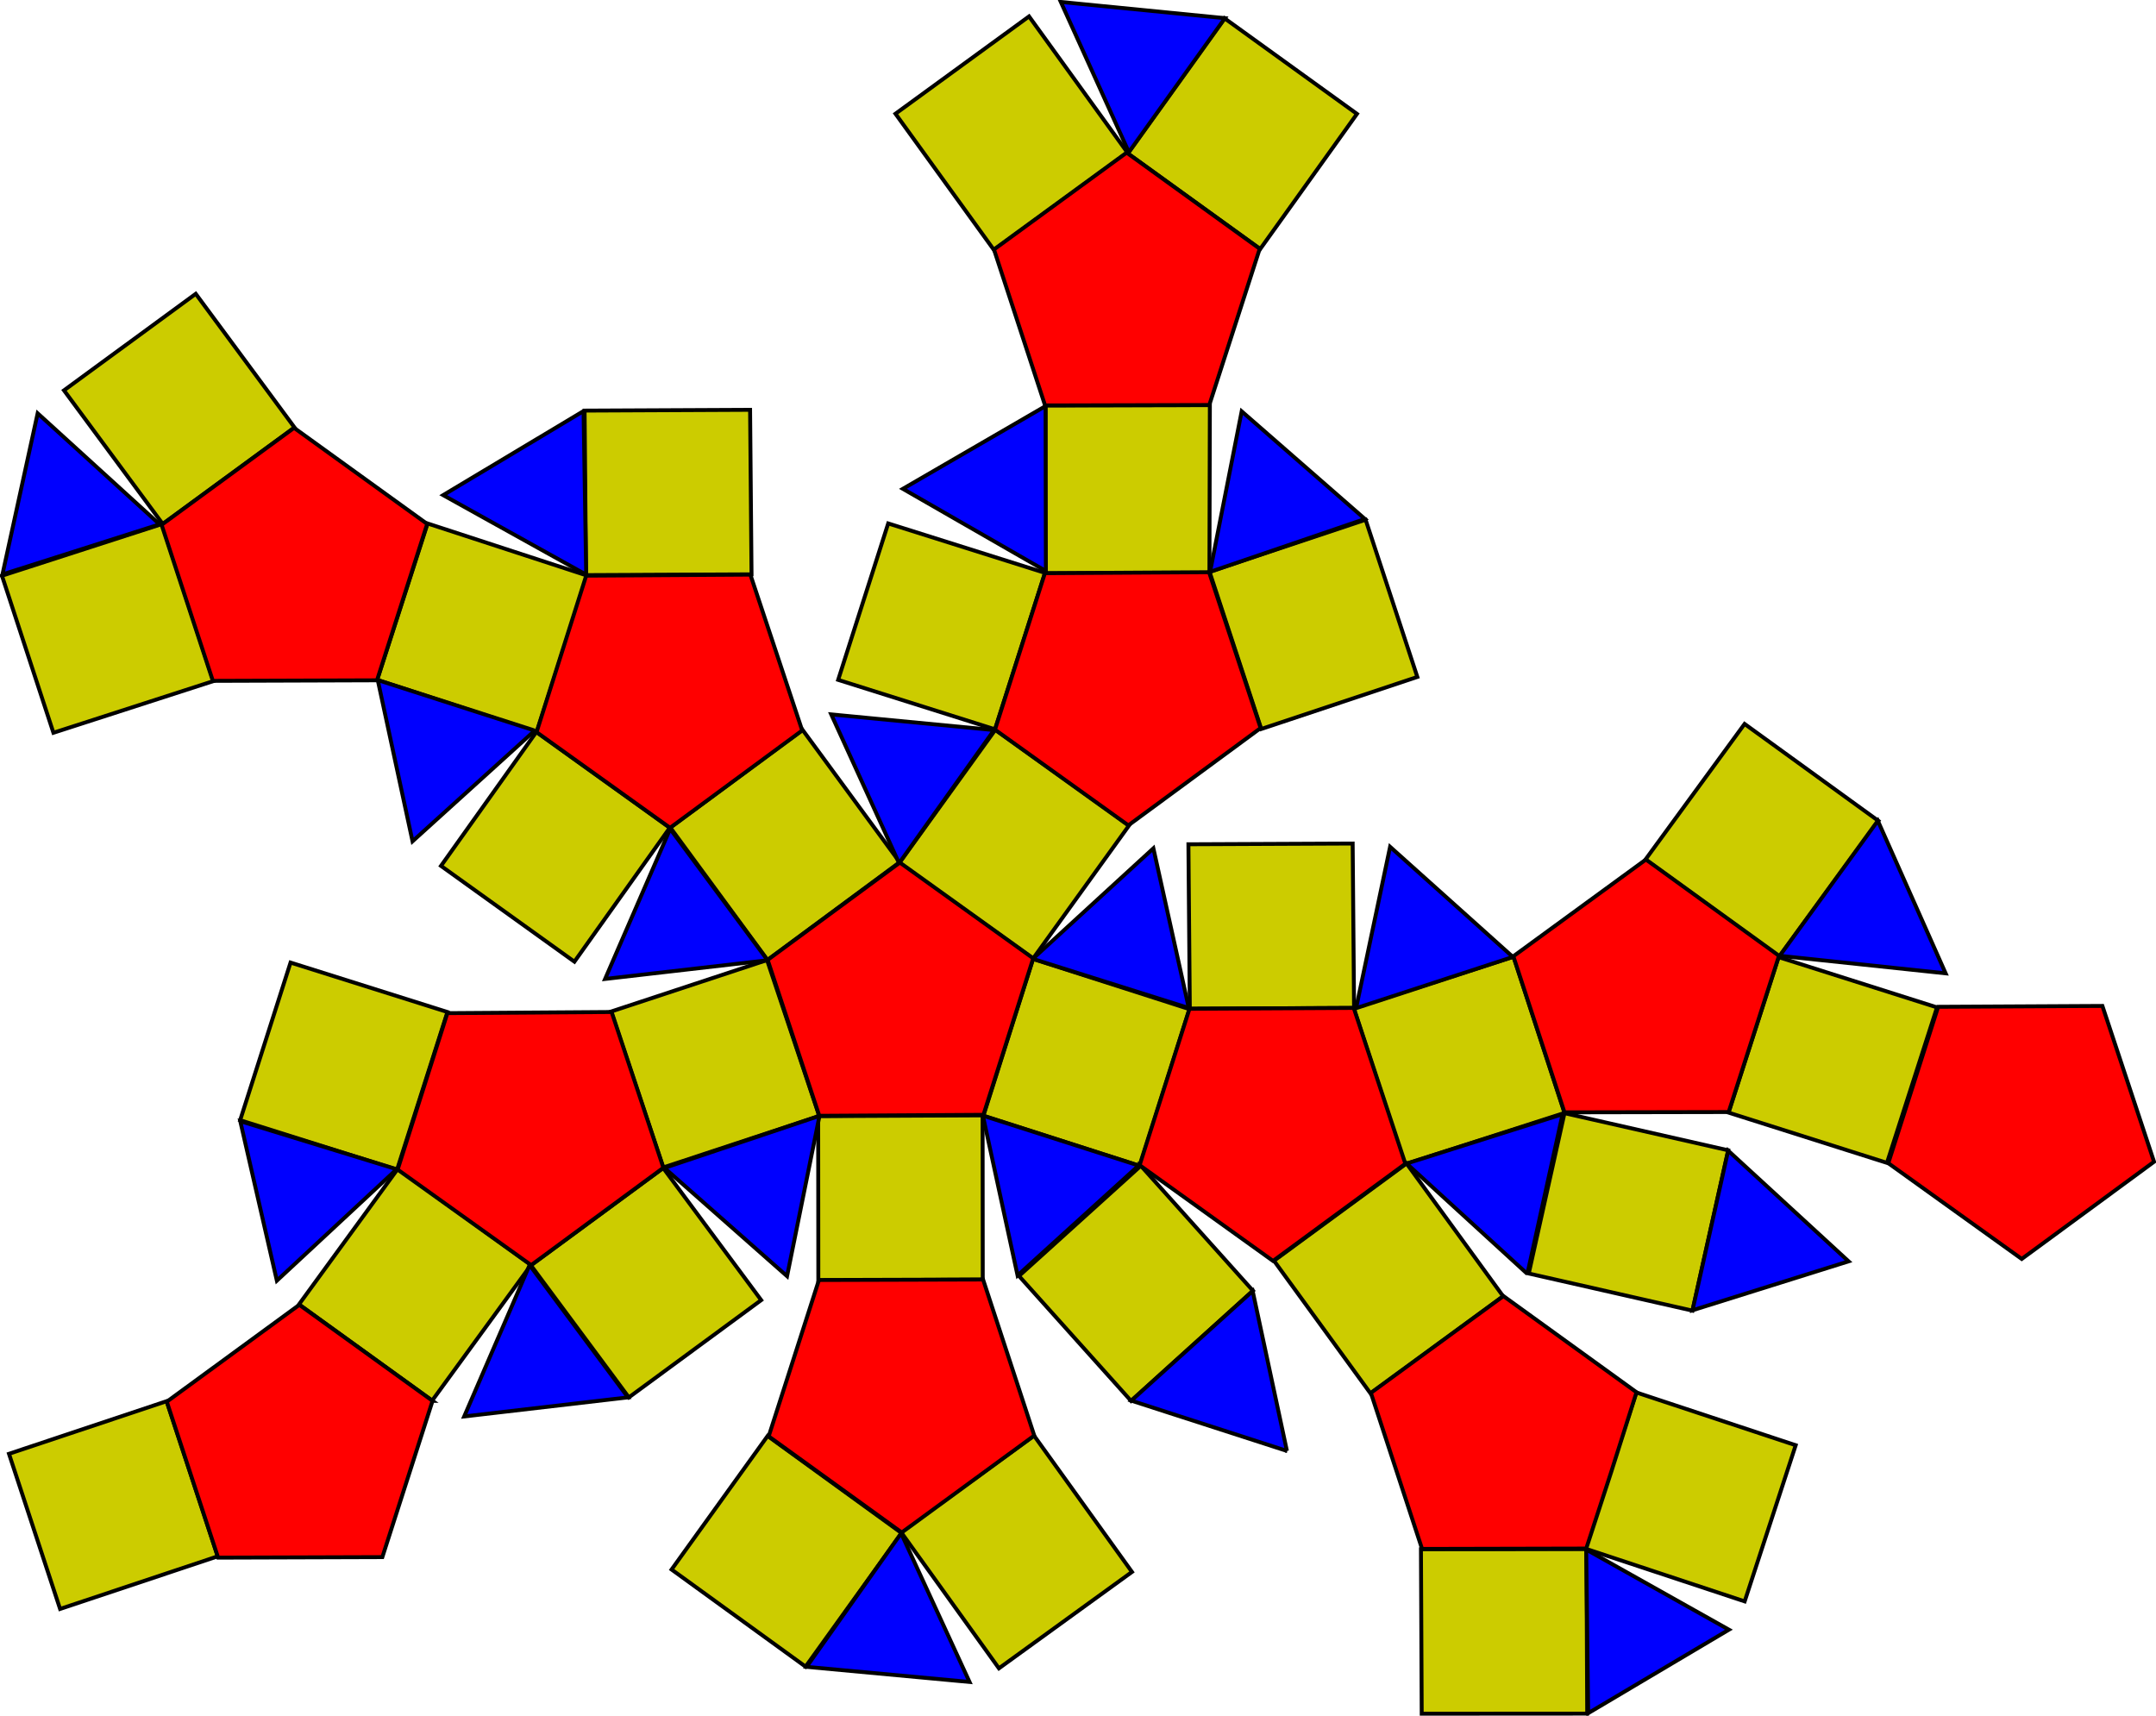
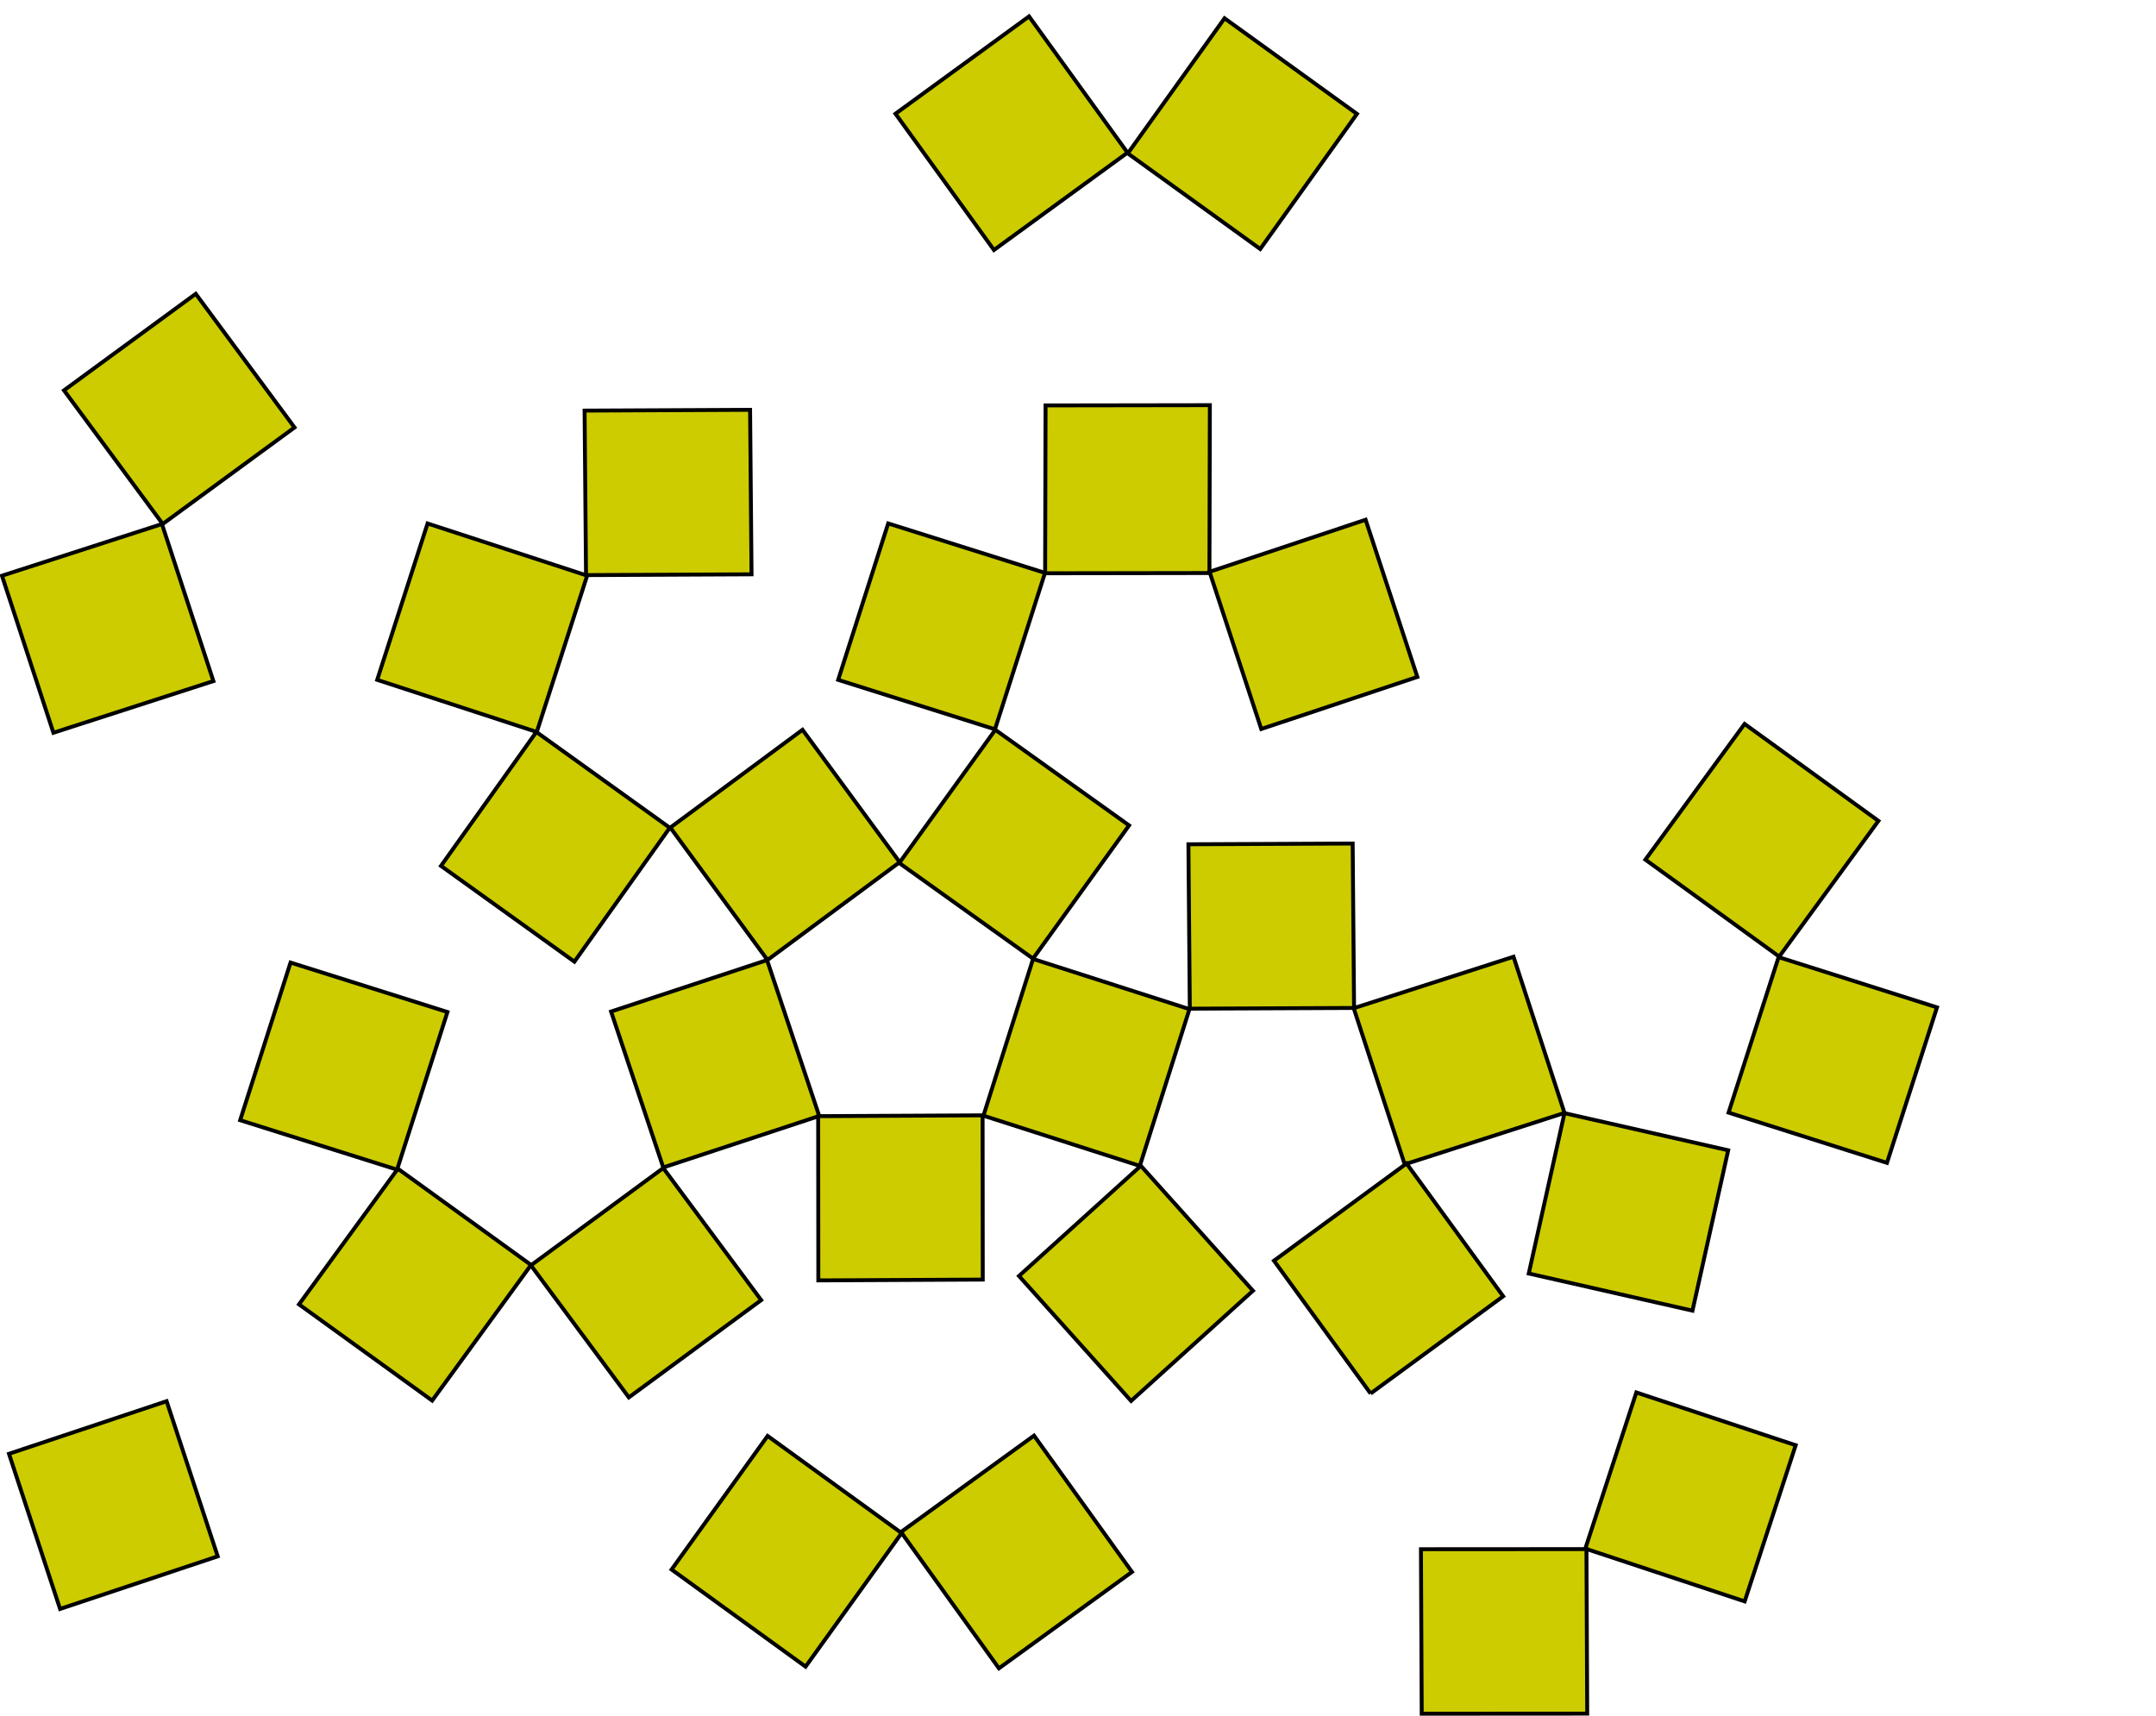
<svg xmlns="http://www.w3.org/2000/svg" version="1.1" width="100%" height="100%" viewBox="0 0 994.79 791.69">
-   <path d="m 632.4,643.05 -44.581,-61.287 61.171,-44.876 44.581,61.287 -61.171,44.876 z m 99.95,147.7 -76.364,0.048 -0.355,-75.912 76.364,-0.048 0.355,75.912 z m 72.653,-51.786 -73.531,-24.353 23.542,-72.06 73.531,24.353 -23.542,72.06 z m -24.084,-134.16 -75.538,-17.144 16.48,-73.995 75.538,17.144 -16.48,73.995 z m -259.03,41.658 -51.723,-57.659 56.225,-50.849 51.723,57.659 -56.225,50.849 z m 4.034,-108.46 -72.159,-23.167 22.899,-72.328 72.159,23.167 -22.899,72.328 z m 98.849,-72.883 -75.786,0.338 -0.645,-75.864 75.786,-0.338 0.645,75.864 z m 97.093,48.446 -73.733,23.735 -23.521,-72.067 73.733,-23.735 23.521,72.067 z m 171.88,-48.706 -23.088,71.746 -73.085,-23.194 23.088,-71.746 73.085,23.194 z m -27.032,-86.057 -45.771,62.634 -61.752,-44.745 45.771,-62.634 61.752,44.745 z m -489.13,212.04 -0.071,-75.787 75.865,-0.378 0.071,75.787 -75.865,0.378 z m -5.885,178.24 -61.825,-44.824 44.31,-61.639 61.825,44.824 -44.31,61.639 z m 89.217,0.775 -45.198,-62.905 61.385,-44.483 45.198,62.905 -61.385,44.483 z m -178.96,-303.07 71.966,-23.76 24.076,71.945 -71.966,23.76 -24.076,-71.945 z m -36.988,117.11 61.059,-44.894 45.188,60.94 -61.059,44.894 -45.188,-60.94 z m -134.16,-66.981 23.25,-72.739 72.401,22.82 -23.25,72.739 -72.401,-22.82 z m 27.154,84.988 45.623,-62.597 61.443,44.403 -45.623,62.597 -61.443,-44.403 z m -110.24,140.55 -23.58,-71.59 72.73,-24.28 23.583,71.59 -72.733,24.28 z m 493.24,-361.57 -44.321,61.476 -61.72,-44.118 44.321,-61.476 61.72,44.118 z m -38.79,-116.53 -23.085,72.185 -72.354,-22.817 23.085,-72.185 72.354,22.817 z m 147.93,-24.512 23.869,72.538 -72.012,24.019 -23.869,-72.538 72.012,-24.019 z m -71.868,-52.872 -0.197,77.459 -75.808,0.113 0.197,-77.459 75.808,-0.114 z m 6.77,-178.53 61.11,44.118 -44.64,62.347 -61.1,-44.116 44.63,-62.349 z m -90.2,-0.868 45.43,62.878 -61.62,44.915 -45.44,-62.88 61.63,-44.913 z m -104.52,329.19 44.832,61.105 -60.987,45.126 -44.832,-61.105 60.987,-45.126 z m -122.81,1.004 61.562,44.201 -43.998,61.805 -61.562,-44.201 43.998,-61.805 z m 22.256,-148.29 76.364,-0.36 0.665,75.91 -76.364,0.36 -0.665,-75.91 z m -72.441,52.083 73.63,24.052 -23.247,72.156 -73.63,-24.052 23.247,-72.156 z m -167.77,-61.43 60.799,-44.54 45.567,61.67 -60.8,44.54 -45.566,-61.67 z m -28.614,85.54 73.817,-23.85 23.742,72.47 -73.817,23.85 -23.742,-72.47 z" style="fill:#cccc00;stroke:#000000;stroke-width:1.8" />
-   <path d="m 732.79,790.55 -0.901,-75.501 65.836,36.97 -64.935,38.531 z m 120.16,-208.5 -72.018,22.583 16.451,-73.661 55.567,51.078 z m -148.22,5.792 -55.699,-50.934 71.96,-22.769 -16.261,73.704 z m -110.93,81.694 -71.819,-23.209 56.009,-50.593 15.81,73.802 z m -124.29,-80.963 -16.001,-73.76 71.879,23.023 -55.878,50.737 z m 7.021,-146.12 55.651,-50.986 16.33,73.688 -71.981,-22.702 z m 149.18,22.774 15.686,-74.464 56.645,50.817 -72.331,23.647 z m 195.46,-24.174 45.279,-62.316 31.273,70.411 -76.553,-8.095 z m -449.01,328.12 43.626,-61.627 31.558,68.595 -75.184,-6.968 z m 5.957,-254.26 -14.963,73.978 -56.585,-49.947 71.548,-24.031 z m -133.76,68.851 45.415,61.061 -75.588,8.8 30.173,-69.861 z m -133.5,-66.392 72.177,22.174 -55.292,51.42 -16.885,-73.594 z m 303.98,-119.03 -31.306,-68.677 75.129,7.227 -43.824,61.45 z m 67.734,-134.85 -65.979,-37.918 65.827,-38.181 0.152,76.098 3e-5,0 z m 147.21,-24.006 -71.452,24.41 14.586,-74.084 56.866,49.674 z m -108.93,-169.26 -31.39,-69.325 75.73,7.482 -44.34,61.843 z m -166.68,372.89 -74.982,8.625 30.022,-69.248 44.96,60.624 z m -107.43,-105.99 -56.4,51.088 -16.043,-74.388 72.444,23.3 z m 22.515,-147.44 1.21,75.496 -65.987,-36.7 64.777,-38.796 z m -195.62,52.27 -72.504,23.11 16.239,-74.34 56.265,51.23 z" style="fill:#0000ff;stroke:#000000;stroke-width:1.8" />
-   <path d="m 871.27,536.75 23.005,-72.156 75.783,-0.402 23.831,71.908 -61.054,44.843 -61.565,-44.193 z m -238.74,105.99 61.155,-44.674 61.416,44.399 -11.744,36.992 -11.454,35.122 -75.753,0.17 -23.62,-72.009 0,-3e-5 z m -106.7,-105.07 23.005,-72.156 75.783,-0.402 23.831,71.908 -61.054,44.843 -61.565,-44.193 z m 172.44,-96.392 61.172,-44.651 61.399,44.422 -23.226,72.105 -75.753,0.141 -23.593,-72.018 0,-4e-5 z m -320.41,149.38 75.734,-0.224 23.617,72.01 -61.139,44.729 -61.402,-44.366 23.19,-72.149 0,-3e-5 z m -95.653,-123.67 23.889,71.868 -61.018,44.944 -61.6,-44.091 22.947,-72.194 75.782,-0.527 z m -82.626,179.44 -23.156,72.108 -75.783,0.244 -23.681,-71.957 61.148,-44.716 61.472,44.321 0,3e-5 z m 321.04,-265.56 -61.523,-44.166 23.023,-72.202 75.752,-0.458 23.795,71.919 -61.046,44.906 0,3e-5 z m -38.423,-193.78 -23.575,-71.972 61.214,-44.678 61.407,44.36 -23.262,72.093 -75.784,0.197 0,-3e-5 z m -28.434,327.35 -75.733,0.453 -23.834,-71.939 61.003,-44.913 61.536,44.181 -22.972,72.218 0,3e-5 z m -83.624,-177.36 -60.972,44.924 -61.597,-44.147 22.903,-72.209 75.752,-0.48 23.915,71.912 0,3e-5 z m -196.19,-23.145 -75.734,0.255 -23.646,-72.001 61.12,-44.754 61.42,44.341 -23.161,72.158 0,3e-5 z" style="fill:#ff0000;stroke:#000000;stroke-width:1.8" />
+   <path d="m 632.4,643.05 -44.581,-61.287 61.171,-44.876 44.581,61.287 -61.171,44.876 m 99.95,147.7 -76.364,0.048 -0.355,-75.912 76.364,-0.048 0.355,75.912 z m 72.653,-51.786 -73.531,-24.353 23.542,-72.06 73.531,24.353 -23.542,72.06 z m -24.084,-134.16 -75.538,-17.144 16.48,-73.995 75.538,17.144 -16.48,73.995 z m -259.03,41.658 -51.723,-57.659 56.225,-50.849 51.723,57.659 -56.225,50.849 z m 4.034,-108.46 -72.159,-23.167 22.899,-72.328 72.159,23.167 -22.899,72.328 z m 98.849,-72.883 -75.786,0.338 -0.645,-75.864 75.786,-0.338 0.645,75.864 z m 97.093,48.446 -73.733,23.735 -23.521,-72.067 73.733,-23.735 23.521,72.067 z m 171.88,-48.706 -23.088,71.746 -73.085,-23.194 23.088,-71.746 73.085,23.194 z m -27.032,-86.057 -45.771,62.634 -61.752,-44.745 45.771,-62.634 61.752,44.745 z m -489.13,212.04 -0.071,-75.787 75.865,-0.378 0.071,75.787 -75.865,0.378 z m -5.885,178.24 -61.825,-44.824 44.31,-61.639 61.825,44.824 -44.31,61.639 z m 89.217,0.775 -45.198,-62.905 61.385,-44.483 45.198,62.905 -61.385,44.483 z m -178.96,-303.07 71.966,-23.76 24.076,71.945 -71.966,23.76 -24.076,-71.945 z m -36.988,117.11 61.059,-44.894 45.188,60.94 -61.059,44.894 -45.188,-60.94 z m -134.16,-66.981 23.25,-72.739 72.401,22.82 -23.25,72.739 -72.401,-22.82 z m 27.154,84.988 45.623,-62.597 61.443,44.403 -45.623,62.597 -61.443,-44.403 z m -110.24,140.55 -23.58,-71.59 72.73,-24.28 23.583,71.59 -72.733,24.28 z m 493.24,-361.57 -44.321,61.476 -61.72,-44.118 44.321,-61.476 61.72,44.118 z m -38.79,-116.53 -23.085,72.185 -72.354,-22.817 23.085,-72.185 72.354,22.817 z m 147.93,-24.512 23.869,72.538 -72.012,24.019 -23.869,-72.538 72.012,-24.019 z m -71.868,-52.872 -0.197,77.459 -75.808,0.113 0.197,-77.459 75.808,-0.114 z m 6.77,-178.53 61.11,44.118 -44.64,62.347 -61.1,-44.116 44.63,-62.349 z m -90.2,-0.868 45.43,62.878 -61.62,44.915 -45.44,-62.88 61.63,-44.913 z m -104.52,329.19 44.832,61.105 -60.987,45.126 -44.832,-61.105 60.987,-45.126 z m -122.81,1.004 61.562,44.201 -43.998,61.805 -61.562,-44.201 43.998,-61.805 z m 22.256,-148.29 76.364,-0.36 0.665,75.91 -76.364,0.36 -0.665,-75.91 z m -72.441,52.083 73.63,24.052 -23.247,72.156 -73.63,-24.052 23.247,-72.156 z m -167.77,-61.43 60.799,-44.54 45.567,61.67 -60.8,44.54 -45.566,-61.67 z m -28.614,85.54 73.817,-23.85 23.742,72.47 -73.817,23.85 -23.742,-72.47 z" style="fill:#cccc00;stroke:#000000;stroke-width:1.8" />
</svg>